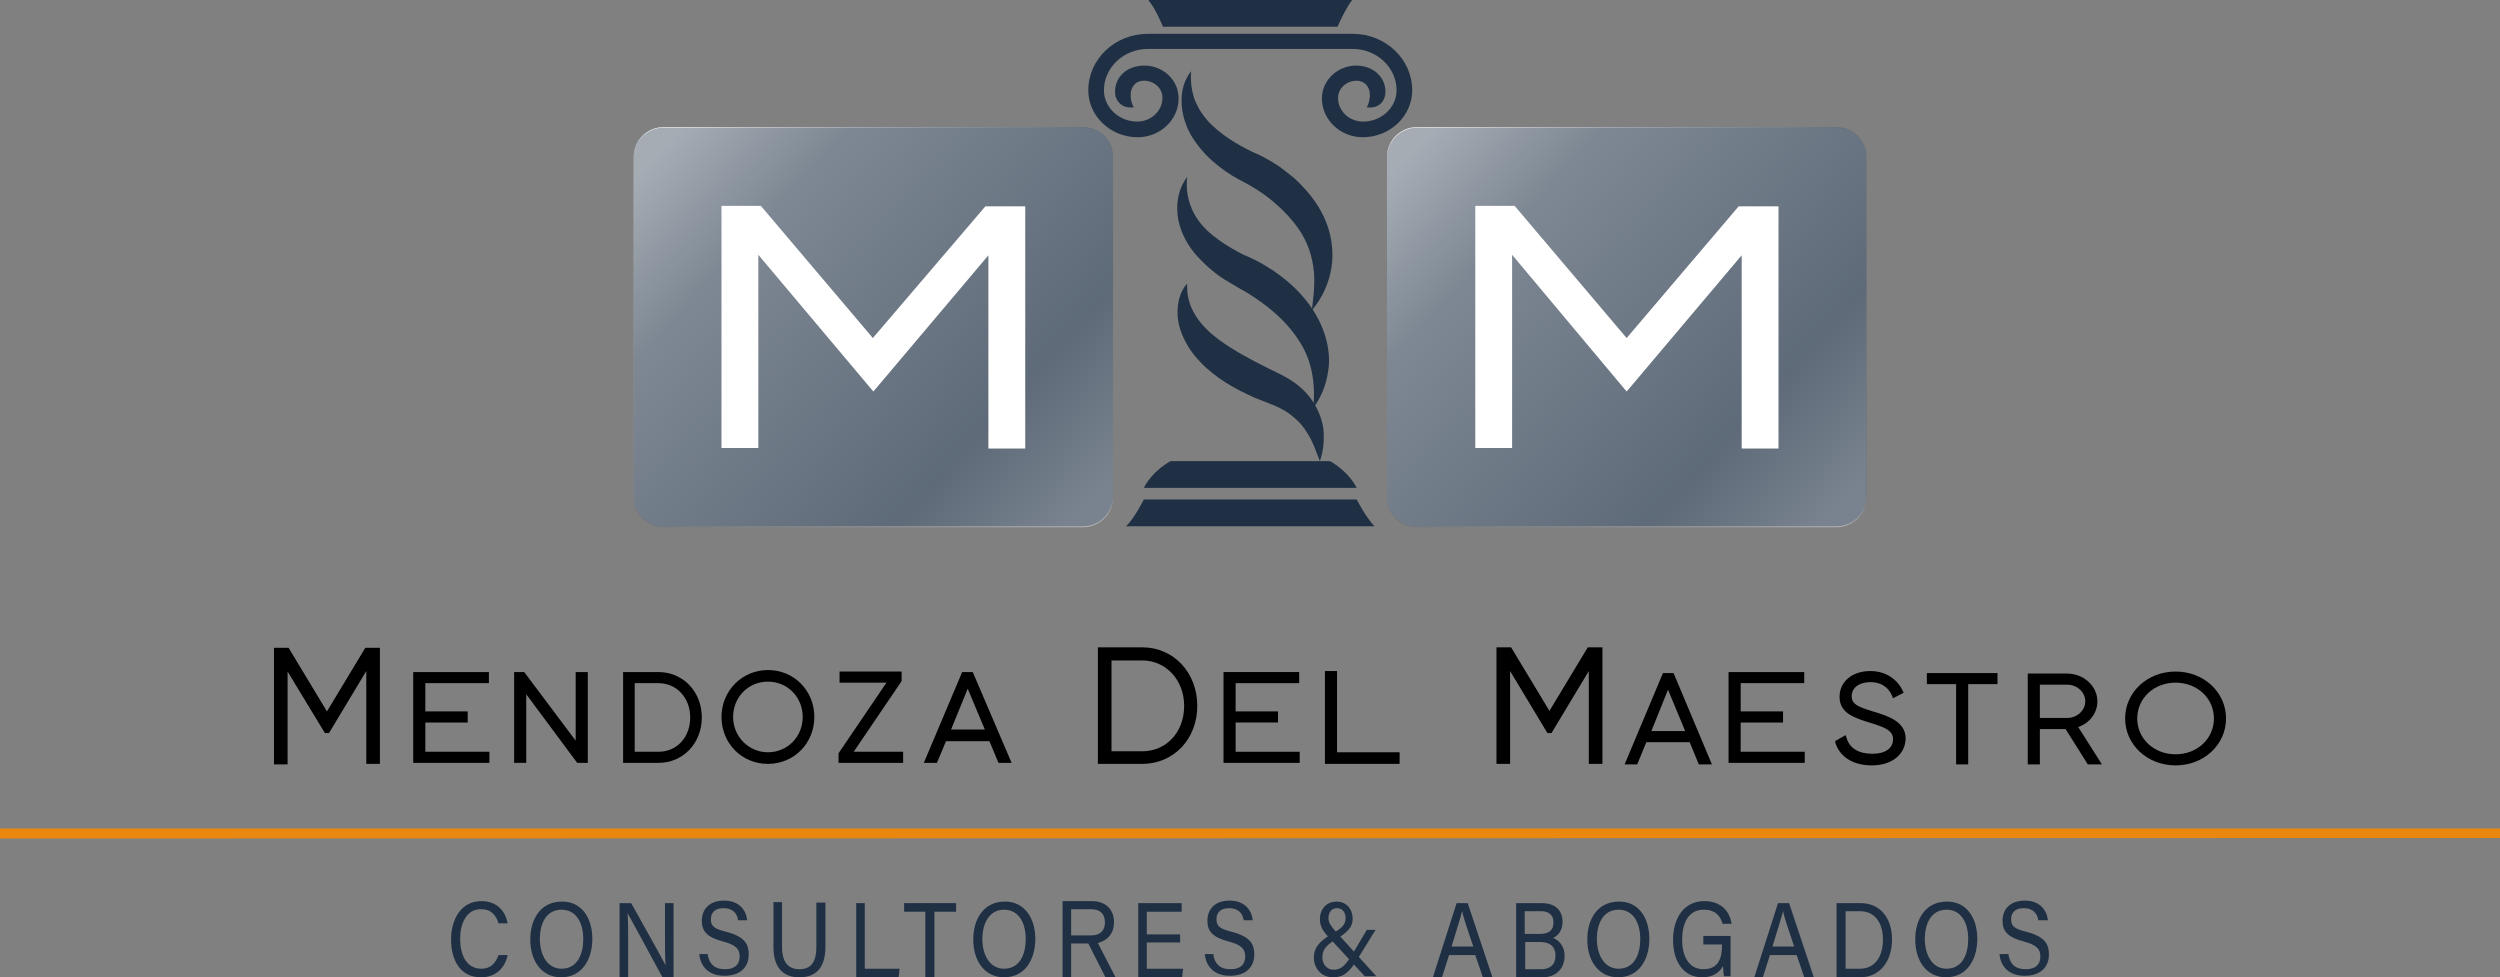
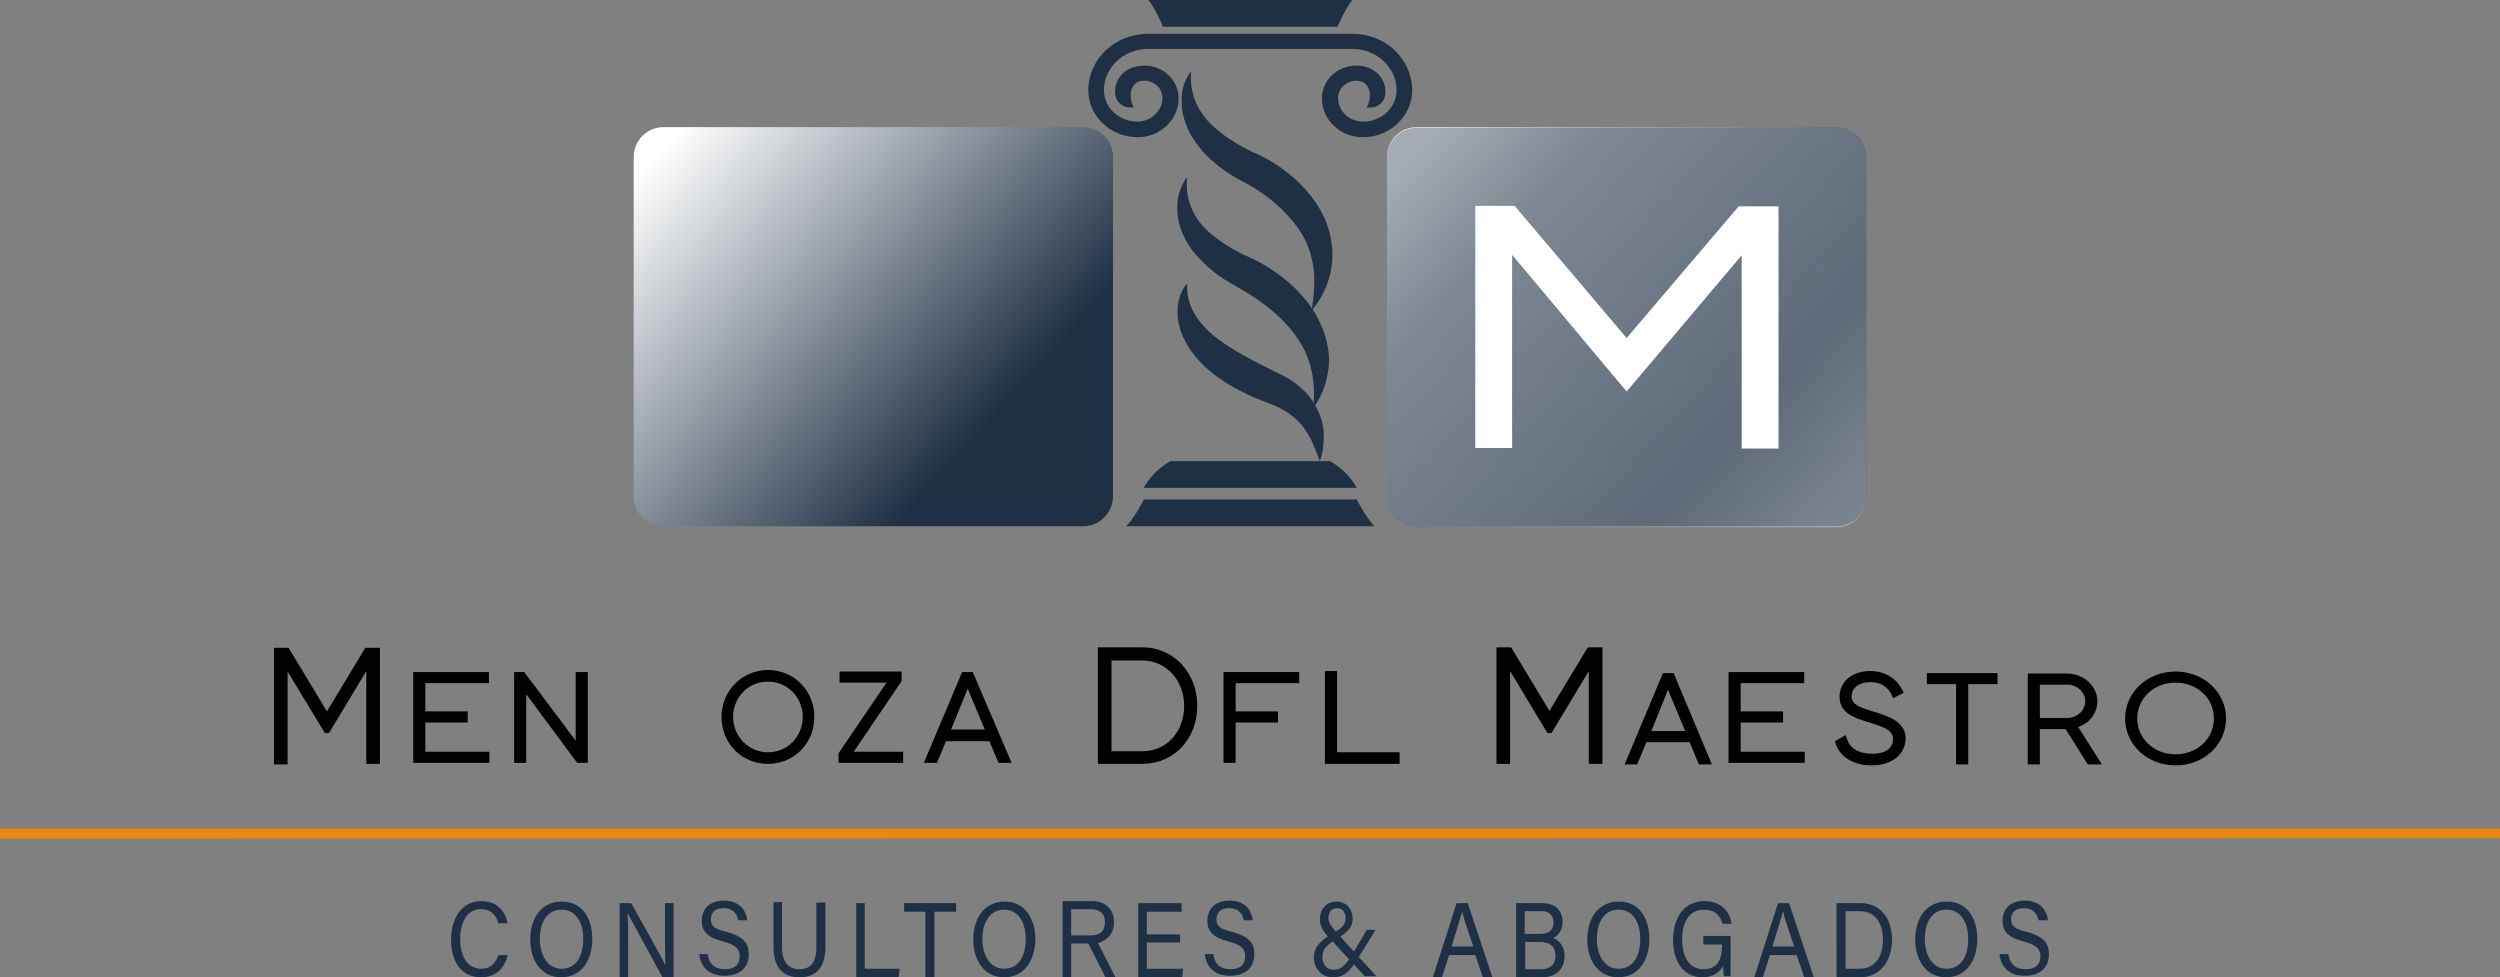
<svg xmlns="http://www.w3.org/2000/svg" version="1.1" id="Layer_1" x="0px" y="0px" viewBox="0 0 495.5 193.7" style="enable-background:new 0 0 495.5 193.7;" xml:space="preserve">
  <rect x="0" y="0" width="495.5" height="193.7" fill="#808080" stroke="none" />
  <style type="text/css">
	.st0{fill:#1F3044;}
	.st1{fill:#EA870E;}
	.st2{fill:url(#SVGID_1_);}
	.st3{opacity:0.4;fill:url(#SVGID_2_);}
	.st4{fill:#FFFFFF;}
	.st5{fill:url(#SVGID_3_);}
	.st6{opacity:0.4;fill:url(#SVGID_4_);}
</style>
  <g>
    <g>
      <g>
        <g>
          <path d="M75.3,151.4h-2.7v-18.4l-7.4,12.3h-0.8L57,133.1v18.4h-2.7v-23.1h2.9l7.6,12.6l7.6-12.6h2.9V151.4z" />
        </g>
        <g>
          <path d="M97.1,151.2H81.9v-18h15v2.2H84.3v5.6h8.4v2.2h-8.4v5.8h12.7V151.2z" />
        </g>
        <g>
-           <path d="M257.6,151.2h-15.1v-18h15v2.2h-12.6v5.6h8.4v2.2h-8.4v5.8h12.7V151.2z" />
+           <path d="M257.6,151.2h-15.1v-18h15v2.2h-12.6v5.6h8.4v2.2h-8.4v5.8V151.2z" />
        </g>
        <g>
          <path d="M357.7,151.2h-15.1v-18h15v2.2H345v5.6h8.4v2.2H345v5.8h12.7V151.2z" />
        </g>
        <g>
          <path d="M116.4,151.2h-2l-10.1-13.6v13.6h-2.4v-18h2l10.2,13.6v-13.6h2.4V151.2z" />
        </g>
        <g>
-           <path d="M130.5,151.2h-7v-18h7c4.9,0,8.6,3.9,8.6,9S135.4,151.2,130.5,151.2z M125.8,149h4.7c3.7,0,6.3-2.9,6.3-6.8      s-2.7-6.8-6.3-6.8h-4.7V149z" />
-         </g>
+           </g>
        <g>
          <path d="M152.2,151.4c-5.2,0-9.2-4.1-9.2-9.3s4.1-9.3,9.2-9.3c5.2,0,9.2,4.1,9.2,9.3S157.4,151.4,152.2,151.4z M152.2,135.1      c-3.9,0-6.9,3.1-6.9,7s3.1,7,6.9,7c3.9,0,6.9-3.1,6.9-7S156.1,135.1,152.2,135.1z" />
        </g>
        <g>
          <path d="M179,151.2h-12.8v-1.9l9.5-14h-9.3v-2.2h12.3v1.9l-9.5,14h9.8V151.2z" />
        </g>
        <g>
          <path d="M200.5,151.2h-2.6l-1.8-4.3h-8.6l-1.8,4.3h-2.6l7.6-18h2.1L200.5,151.2z M188.5,144.6h6.7l-3.4-8.1L188.5,144.6z" />
        </g>
        <g>
          <path d="M226.4,151.4h-8.8v-23.1h8.8c6.2,0,10.9,5,10.9,11.6C237.3,146.5,232.6,151.4,226.4,151.4z M220.3,148.9h6.1      c4.8,0,8.3-3.8,8.3-9c0-5.1-3.6-9-8.3-9h-6.1V148.9z" />
        </g>
        <g>
          <path d="M277.4,151.4h-14.8v-18.4h2.4v16.1h12.4V151.4z" />
        </g>
        <g>
          <path d="M317.6,151.4h-2.7v-18.4l-7.4,12.3h-0.8l-7.4-12.3v18.4h-2.7v-23.1h2.9l7.6,12.6l7.6-12.6h2.9V151.4z" />
        </g>
        <g>
          <path d="M339.3,151.5h-2.6l-1.8-4.4h-8.6l-1.8,4.4H322l7.6-18.1h2.1L339.3,151.5z M327.3,144.9h6.7l-3.4-8.2L327.3,144.9z" />
        </g>
        <g>
          <path d="M371,151.7c-3.6,0-6.3-1.6-7.2-4.4l-0.1-0.4l2.1-1.2l0.2,0.6c0.6,2,2.4,3.1,5.1,3.1c2.6,0,4.1-1.1,4.1-2.9      c0-1.6-1.4-2.3-4.4-3.2c-3.2-1-6.2-1.9-6.2-5.2c0-3,2.5-5.1,6.1-5.1c2.9,0,5.3,1.5,6.4,3.9l0.2,0.4l-2.1,1.1l-0.2-0.5      c-0.5-1.2-1.7-2.7-4.3-2.7c-2.2,0-3.7,1.1-3.7,2.8c0,1.6,1.3,2.1,4.2,3c3,0.9,6.5,2,6.5,5.4C377.6,149.6,374.9,151.7,371,151.7z      " />
        </g>
        <g>
          <path d="M390.1,151.5h-2.4v-15.9h-5.8v-2.2h14v2.2h-5.8V151.5z" />
        </g>
        <g>
          <path d="M416.6,151.5h-2.8l-4.4-7h-5.1v7h-2.4v-18h7.8c3.3,0,6,2.5,6,5.5c0,2.3-1.5,4.3-3.8,5.1L416.6,151.5z M404.3,142.3h5.4      c2,0,3.6-1.5,3.6-3.3c0-1.8-1.6-3.3-3.6-3.3h-5.4V142.3z" />
        </g>
        <g>
          <path d="M431.2,151.7c-5.6,0-10-4.1-10-9.3c0-5.2,4.4-9.3,10-9.3s10,4.1,10,9.3C441.2,147.6,436.8,151.7,431.2,151.7z       M431.2,135.3c-4.3,0-7.6,3.1-7.6,7.1c0,4,3.3,7.1,7.6,7.1s7.6-3.1,7.6-7.1C438.8,138.4,435.5,135.3,431.2,135.3z" />
        </g>
      </g>
      <g>
        <path class="st0" d="M100.6,189.4c-0.6,2.5-2.3,4.3-5.3,4.3c-4,0-5.9-3.3-5.9-7.5c0-4,2-7.6,6-7.6c3.1,0,4.8,2,5.2,4.4h-1.8     c-0.5-1.6-1.4-2.8-3.5-2.8c-2.9,0-4.1,2.9-4.1,5.9c0,2.9,1.1,5.9,4.2,5.9c2,0,2.9-1.3,3.4-2.7H100.6z" />
        <path class="st0" d="M117.4,186.1c0,4-2,7.6-6.2,7.6c-3.9,0-6.1-3.3-6.1-7.5c0-4.2,2.2-7.5,6.2-7.5     C115.1,178.6,117.4,181.7,117.4,186.1z M107,186.1c0,3.2,1.5,5.9,4.3,5.9c3.1,0,4.3-2.8,4.3-5.9c0-3.2-1.4-5.8-4.3-5.8     C108.3,180.3,107,183,107,186.1z" />
        <path class="st0" d="M122.8,193.7V179h2.3c1.9,3.4,6,10.7,6.8,12.3h0c-0.1-1.9-0.1-4.2-0.1-6.6V179h1.7v14.7h-2.2     c-1.7-3.2-6-11-6.9-12.7h0c0.1,1.7,0.1,4.2,0.1,6.8v5.9H122.8z" />
        <path class="st0" d="M140.3,189.4c0.4,1.8,1.4,2.7,3.4,2.7c2.1,0,2.9-1.1,2.9-2.5c0-1.5-0.7-2.3-3.3-3c-3.1-0.8-4.2-2-4.2-4.1     c0-2.2,1.4-4,4.4-4c3.1,0,4.4,2,4.6,3.9h-1.8c-0.2-1.3-1-2.4-2.9-2.4c-1.6,0-2.5,0.8-2.5,2.2c0,1.4,0.7,1.9,3.1,2.5     c3.8,1,4.4,2.6,4.4,4.5c0,2.4-1.6,4.2-4.8,4.2c-3.3,0-4.8-2-5-4.3H140.3z" />
        <path class="st0" d="M155,178.9v8.8c0,3.5,1.7,4.4,3.4,4.4c2,0,3.4-1,3.4-4.4v-8.8h1.8v8.7c0,4.8-2.4,6.1-5.2,6.1     c-2.8,0-5.1-1.5-5.1-6v-8.9H155z" />
        <path class="st0" d="M169.6,179h1.8v13h6.9l-0.2,1.7h-8.4V179z" />
        <path class="st0" d="M183.5,180.7h-4.3V179h10.3v1.7h-4.3v13h-1.8V180.7z" />
        <path class="st0" d="M205.2,186.1c0,4-2,7.6-6.2,7.6c-3.9,0-6.1-3.3-6.1-7.5c0-4.2,2.2-7.5,6.2-7.5     C202.8,178.6,205.2,181.7,205.2,186.1z M194.7,186.1c0,3.2,1.5,5.9,4.3,5.9c3.1,0,4.3-2.8,4.3-5.9c0-3.2-1.4-5.8-4.3-5.8     C196.1,180.3,194.7,183,194.7,186.1z" />
        <g>
          <path class="st0" d="M221.1,193.7h-2l-3.4-6.7h-3.4v6.7h-1.7v-15.1h5.8c2.7,0,4.4,1.6,4.4,4.2c0,2.1-1.2,3.6-3.2,4.1      L221.1,193.7z M212.3,185.4h3.9c1.8,0,2.8-0.9,2.8-2.6c0-1.7-1-2.6-2.8-2.6h-3.9V185.4z" />
        </g>
        <path class="st0" d="M233.9,186.8h-6.6v5.2h7.2l-0.2,1.7h-8.7V179h8.6v1.7h-6.9v4.5h6.6V186.8z" />
        <path class="st0" d="M240.5,189.4c0.4,1.8,1.4,2.7,3.4,2.7c2.1,0,2.9-1.1,2.9-2.5c0-1.5-0.7-2.3-3.3-3c-3.1-0.8-4.2-2-4.2-4.1     c0-2.2,1.4-4,4.4-4c3.1,0,4.4,2,4.6,3.9h-1.8c-0.2-1.3-1-2.4-2.9-2.4c-1.6,0-2.5,0.8-2.5,2.2c0,1.4,0.7,1.9,3.1,2.5     c3.8,1,4.4,2.6,4.4,4.5c0,2.4-1.6,4.2-4.8,4.2c-3.3,0-4.8-2-5-4.3H240.5z" />
        <path class="st0" d="M272.7,184.2l-3.4,5.5c-1.6,2.6-2.7,4-5.1,4c-2.5,0-3.8-2-3.8-3.9c0-1.9,1-3.2,3.6-4.7     c1.7-1,2.7-1.7,2.7-3.1c0-1-0.5-2-1.7-2c-1,0-1.7,0.7-1.7,2c0,0.9,0.6,1.7,1.6,2.8l7.9,8.7h-2.3l-7.1-7.7     c-1.1-1.1-1.8-2.2-1.8-3.6c0-1.9,1.2-3.5,3.3-3.5c2,0,3.2,1.5,3.2,3.4c0,1.6-0.9,2.6-3.3,4.1c-2.3,1.3-2.7,2.3-2.7,3.6     c0,1.3,0.9,2.4,2.2,2.4c1.5,0,2.3-0.7,4-3.5l2.6-4.4H272.7z" />
        <path class="st0" d="M287.2,189.3l-1.4,4.4H284l4.7-14.7h2.2l4.9,14.7h-1.9l-1.5-4.4H287.2z M292,187.6c-1.3-3.9-2-5.9-2.2-7h0     c-0.3,1.2-1.1,3.7-2.1,7H292z" />
        <path class="st0" d="M300.5,179h5.1c2.8,0,4.1,1.6,4.1,3.7c0,1.7-0.9,2.8-1.9,3.2c0.9,0.3,2.3,1.4,2.3,3.5c0,2.8-1.9,4.3-4.4,4.3     h-5.2V179z M305.2,185.1c1.9,0,2.7-0.8,2.7-2.3c0-1.3-0.8-2.2-2.4-2.2h-3.3v4.5H305.2z M302.2,192.1h3.3c1.7,0,2.8-0.9,2.8-2.7     c0-1.6-0.9-2.7-3.1-2.7h-2.9V192.1z" />
        <path class="st0" d="M326.9,186.1c0,4-2,7.6-6.2,7.6c-3.9,0-6.1-3.3-6.1-7.5c0-4.2,2.2-7.5,6.2-7.5     C324.6,178.6,326.9,181.7,326.9,186.1z M316.5,186.1c0,3.2,1.5,5.9,4.3,5.9c3.1,0,4.3-2.8,4.3-5.9c0-3.2-1.4-5.8-4.3-5.8     C317.8,180.3,316.5,183,316.5,186.1z" />
        <path class="st0" d="M343,193.5h-1.3c-0.1-0.3-0.1-0.9-0.2-2c-0.6,1-1.7,2.2-4.1,2.2c-3.8,0-5.8-3.2-5.8-7.4     c0-4.4,2.2-7.7,6.2-7.7c3.1,0,5,1.8,5.4,4.5h-1.8c-0.4-1.6-1.5-2.8-3.7-2.8c-3.1,0-4.3,2.7-4.3,6c0,3,1.2,5.8,4.2,5.8     c3,0,3.7-2.2,3.7-4.7v-0.2h-3.7v-1.7h5.4V193.5z" />
        <path class="st0" d="M350.8,189.3l-1.4,4.4h-1.7l4.7-14.7h2.2l4.9,14.7h-1.9l-1.5-4.4H350.8z M355.6,187.6c-1.3-3.9-2-5.9-2.2-7     h0c-0.3,1.2-1.1,3.7-2.1,7H355.6z" />
        <path class="st0" d="M364.1,179h4.7c3.7,0,6.2,2.8,6.2,7.2c0,4.3-2.4,7.5-6.3,7.5h-4.7V179z M365.8,192h2.8     c3.1,0,4.6-2.5,4.6-5.8c0-2.9-1.3-5.6-4.6-5.6h-2.8V192z" />
        <path class="st0" d="M391.9,186.1c0,4-2,7.6-6.2,7.6c-3.9,0-6.1-3.3-6.1-7.5c0-4.2,2.2-7.5,6.2-7.5     C389.6,178.6,391.9,181.7,391.9,186.1z M381.5,186.1c0,3.2,1.5,5.9,4.3,5.9c3.1,0,4.3-2.8,4.3-5.9c0-3.2-1.4-5.8-4.3-5.8     C382.8,180.3,381.5,183,381.5,186.1z" />
        <path class="st0" d="M398.1,189.4c0.4,1.8,1.4,2.7,3.4,2.7c2.1,0,2.9-1.1,2.9-2.5c0-1.5-0.7-2.3-3.3-3c-3.1-0.8-4.2-2-4.2-4.1     c0-2.2,1.4-4,4.4-4c3.1,0,4.4,2,4.6,3.9H404c-0.2-1.3-1-2.4-2.9-2.4c-1.6,0-2.5,0.8-2.5,2.2c0,1.4,0.7,1.9,3.1,2.5     c3.8,1,4.4,2.6,4.4,4.5c0,2.4-1.6,4.2-4.8,4.2c-3.3,0-4.8-2-5-4.3H398.1z" />
      </g>
      <polygon class="st1" points="495.5,166.1 0,166.2 0,164.2 495.5,164.2   " />
      <g>
        <g>
          <g>
            <linearGradient id="SVGID_1_" gradientUnits="userSpaceOnUse" x1="132.465" y1="27.864" x2="195.152" y2="84.852">
              <stop offset="0" style="stop-color:#FFFFFF" />
              <stop offset="1" style="stop-color:#1F3044" />
            </linearGradient>
            <path class="st2" d="M214.7,104.3h-83.2c-3.2,0-5.9-2.6-5.9-5.9V31.1c0-3.2,2.6-5.9,5.9-5.9h83.2c3.2,0,5.9,2.6,5.9,5.9v67.4       C220.5,101.7,217.9,104.3,214.7,104.3z" />
            <linearGradient id="SVGID_2_" gradientUnits="userSpaceOnUse" x1="-5312.387" y1="-4191.674" x2="-5249.7" y2="-4134.686" gradientTransform="matrix(-1 0 0 -1 -5098.67 -4089.945)">
              <stop offset="0" style="stop-color:#FFFFFF" />
              <stop offset="1" style="stop-color:#1F3044" />
            </linearGradient>
-             <path class="st3" d="M131.5,25.3h83.2c3.2,0,5.9,2.6,5.9,5.9v67.4c0,3.2-2.6,5.9-5.9,5.9h-83.2c-3.2,0-5.9-2.6-5.9-5.9V31.1       C125.6,27.9,128.3,25.3,131.5,25.3z" />
          </g>
          <g>
-             <path class="st4" d="M173.1,77.6l22.8-27v38.3h7.3v-48h-7.9L173,67l-22.2-26.2H143v48h7.3V50.5L173.1,77.6" />
-           </g>
+             </g>
        </g>
        <g>
          <g>
            <linearGradient id="SVGID_3_" gradientUnits="userSpaceOnUse" x1="281.833" y1="27.864" x2="344.52" y2="84.852">
              <stop offset="0" style="stop-color:#FFFFFF" />
              <stop offset="1" style="stop-color:#1F3044" />
            </linearGradient>
            <path class="st5" d="M364,104.3h-83.2c-3.2,0-5.9-2.6-5.9-5.9V31.1c0-3.2,2.6-5.9,5.9-5.9H364c3.2,0,5.9,2.6,5.9,5.9v67.4       C369.9,101.7,367.3,104.3,364,104.3z" />
            <linearGradient id="SVGID_4_" gradientUnits="userSpaceOnUse" x1="-5461.755" y1="-4191.674" x2="-5399.068" y2="-4134.686" gradientTransform="matrix(-1 0 0 -1 -5098.67 -4089.945)">
              <stop offset="0" style="stop-color:#FFFFFF" />
              <stop offset="1" style="stop-color:#1F3044" />
            </linearGradient>
            <path class="st6" d="M280.9,25.3H364c3.2,0,5.9,2.6,5.9,5.9v67.4c0,3.2-2.6,5.9-5.9,5.9h-83.2c-3.2,0-5.9-2.6-5.9-5.9V31.1       C275,27.9,277.6,25.3,280.9,25.3z" />
          </g>
          <g>
            <path class="st4" d="M322.4,77.6l22.8-27v38.3h7.3v-48h-7.9L322.4,67l-22.2-26.2h-7.8v48h7.3V50.5L322.4,77.6" />
          </g>
        </g>
        <g>
          <path class="st0" d="M226.7,96.7c1.8-3.5,5.3-5.3,5.3-5.3h31.6c0,0,3.5,1.8,5.3,5.3H226.7z" />
          <g>
            <path class="st0" d="M235.3,56.2c-0.2,4.3,1.9,7.2,4.4,9.6c2.6,2.3,5.7,4.1,9.1,5.9c1.7,0.9,3.2,1.6,5.2,2.6c2,1,4,2.4,5.5,4.3       c1.5,1.9,2.5,4.2,2.8,6.4c0.2,2.3,0,4.4-0.7,6.4c-0.8-2-1.4-3.9-2.4-5.4c-0.9-1.6-2.1-2.8-3.4-3.8c-1.3-1-2.8-1.7-4.4-2.3       l-2.8-1.1c-1.1-0.5-1.9-0.9-2.9-1.4c-3.7-1.9-7.5-4.6-10-8.4c-1.2-1.9-2.2-4.2-2.3-6.5C233.3,60.2,233.8,57.8,235.3,56.2z" />
            <path class="st0" d="M235.3,35.1c-0.3,2.5,0.2,4.8,1.1,6.7c0.9,1.9,2.3,3.5,3.9,4.8c1.6,1.3,3.5,2.5,5.4,3.5       c0.5,0.3,1,0.5,1.5,0.7l1.7,0.8c1.2,0.6,2.3,1.3,3.4,2c4.3,2.9,8.2,6.9,10.1,12.2c0.9,2.6,1.3,5.4,0.8,8       c-0.4,2.6-1.4,5.1-2.9,7c0.5-5-0.4-9.4-2.6-12.9c-2.2-3.6-5.4-6.5-9-8.9c-0.9-0.6-1.8-1.2-2.8-1.7l-1.5-0.9       c-0.6-0.3-1.1-0.7-1.7-1c-2.2-1.4-4.2-3.2-6-5.3c-1.7-2.1-3-4.7-3.3-7.5C233.1,39.9,233.7,37.1,235.3,35.1z" />
            <path class="st0" d="M236.1,14.1c-0.2,2,0.1,4,0.7,5.7c0.7,1.7,1.6,3.1,2.8,4.4c2.4,2.5,5.5,4.4,8.8,6l-0.2-0.1       c1.7,0.7,3,1.4,4.4,2.3c1.4,0.8,2.6,1.9,3.9,2.9c2.4,2.2,4.6,4.8,6,7.9c1.4,3.1,1.9,6.6,1.4,9.8c-0.5,3.2-1.9,6.2-3.9,8.5       c0.4-3,0.7-5.9,0.3-8.6c-0.4-2.7-1.3-5.1-2.7-7.2c-1.4-2.1-3.2-4-5.2-5.7c-2-1.7-4.4-3.2-6.6-4.3l-0.2-0.1       c-1.9-1-3.7-2.3-5.3-3.7c-1.7-1.5-3.1-3.2-4.3-5.2c-1.1-2-1.8-4.3-1.8-6.6C234.1,17.9,234.8,15.7,236.1,14.1z" />
          </g>
          <path class="st0" d="M223.2,104.3c1.8-1.8,3.5-5.3,3.5-5.3h42.2c0,0,1.8,3.5,3.5,5.3H223.2z" />
          <path class="st0" d="M268,0c-1.4,1.8-2.9,5.3-2.9,5.3h-34.6c0,0-1.4-3.5-2.9-5.3H268z" />
          <g>
            <path class="st0" d="M270.1,27.2c-4.5,0-8.1-3.5-8.1-7.7c0-3.6,3.1-6.5,6.8-6.5c3.3,0,5.8,2.2,5.8,5.2c0,1.8-1.2,3.1-3,3.1       h-0.7l0.3-0.7c0,0,1-2.5-0.6-4c-0.5-0.4-1.1-0.6-1.7-0.6c-2,0-3.7,1.5-3.7,3.4c0,2.6,2.2,4.7,5,4.7c3.6,0,6.6-2.8,6.6-6.2       c0-4.5-3.9-8.2-8.7-8.2h-40.6c-4.8,0-8.7,3.7-8.7,8.2c0,3.4,3,6.2,6.6,6.2c2.7,0,5-2.1,5-4.7c0-1.9-1.6-3.4-3.7-3.4       c-0.6,0-1.3,0.2-1.7,0.6c-1.6,1.5-0.6,4-0.6,4l0.3,0.7H224c-1.7,0-3-1.3-3-3.1c0-3,2.4-5.2,5.8-5.2c3.8,0,6.8,2.9,6.8,6.5       c0,4.3-3.7,7.7-8.1,7.7c-5.4,0-9.8-4.2-9.8-9.3c0-6.2,5.3-11.2,11.8-11.2h40.6c6.5,0,11.8,5,11.8,11.2       C279.9,23,275.5,27.2,270.1,27.2z" />
          </g>
        </g>
      </g>
    </g>
  </g>
</svg>